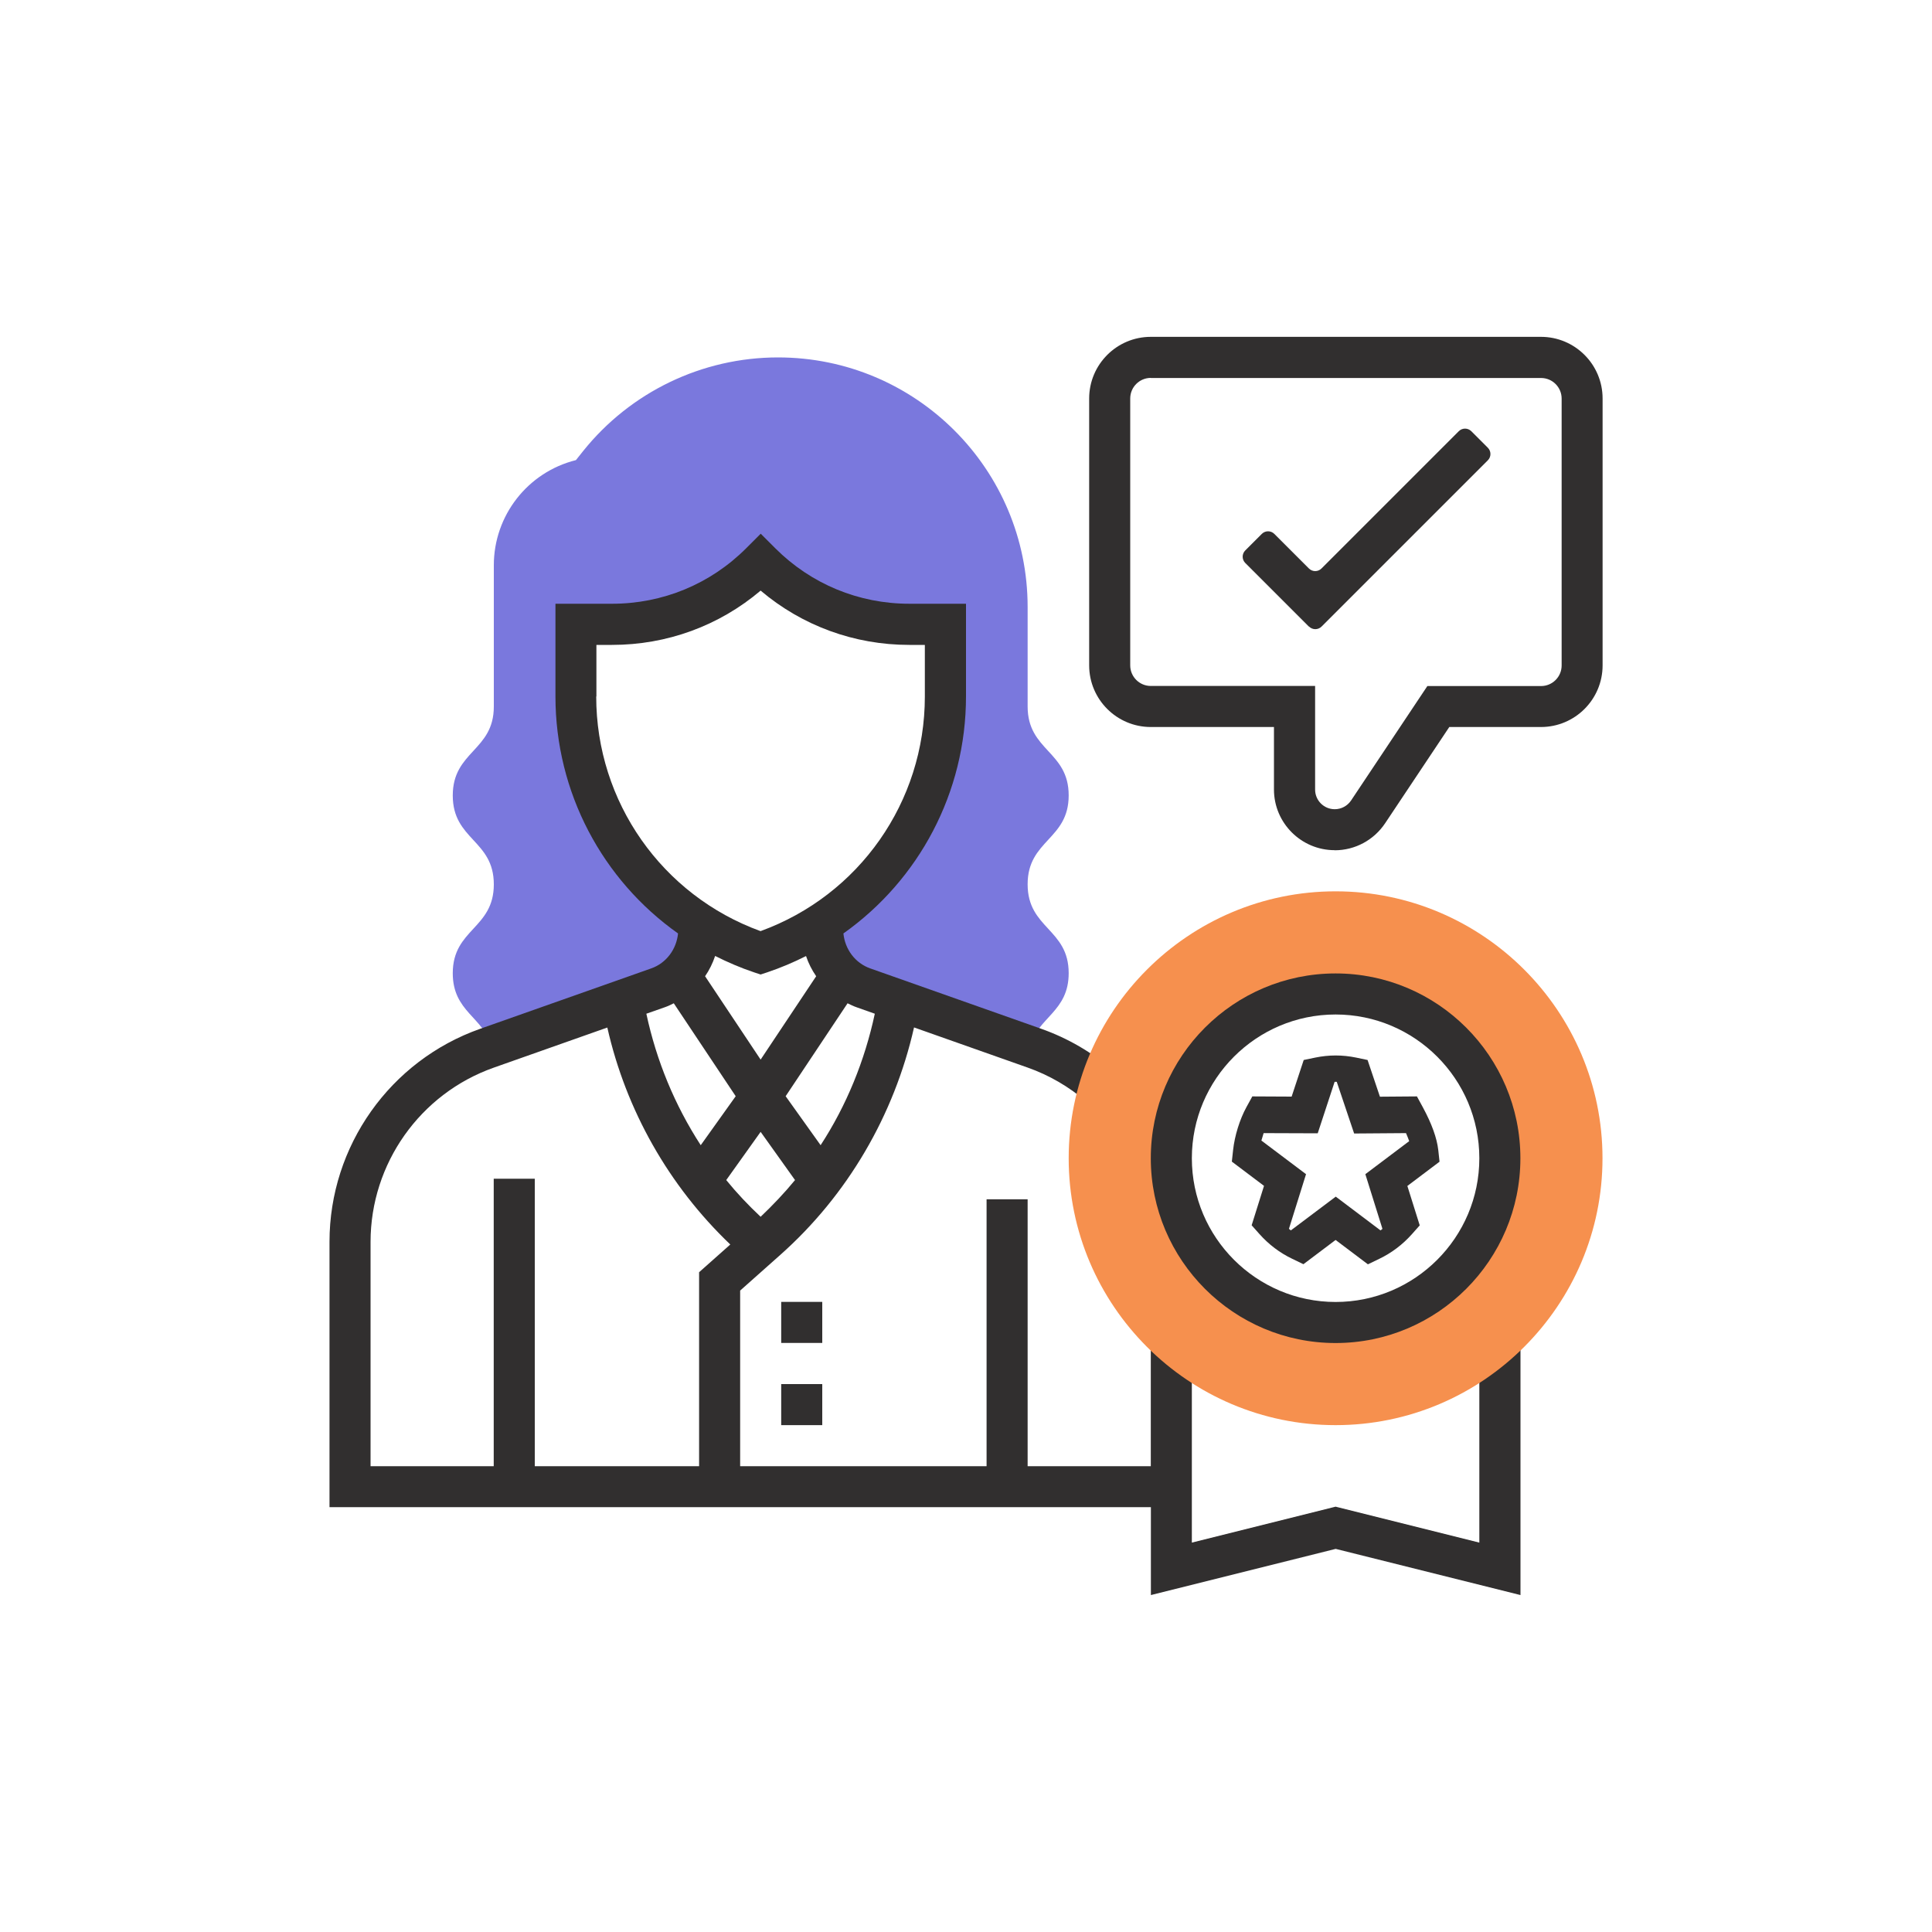
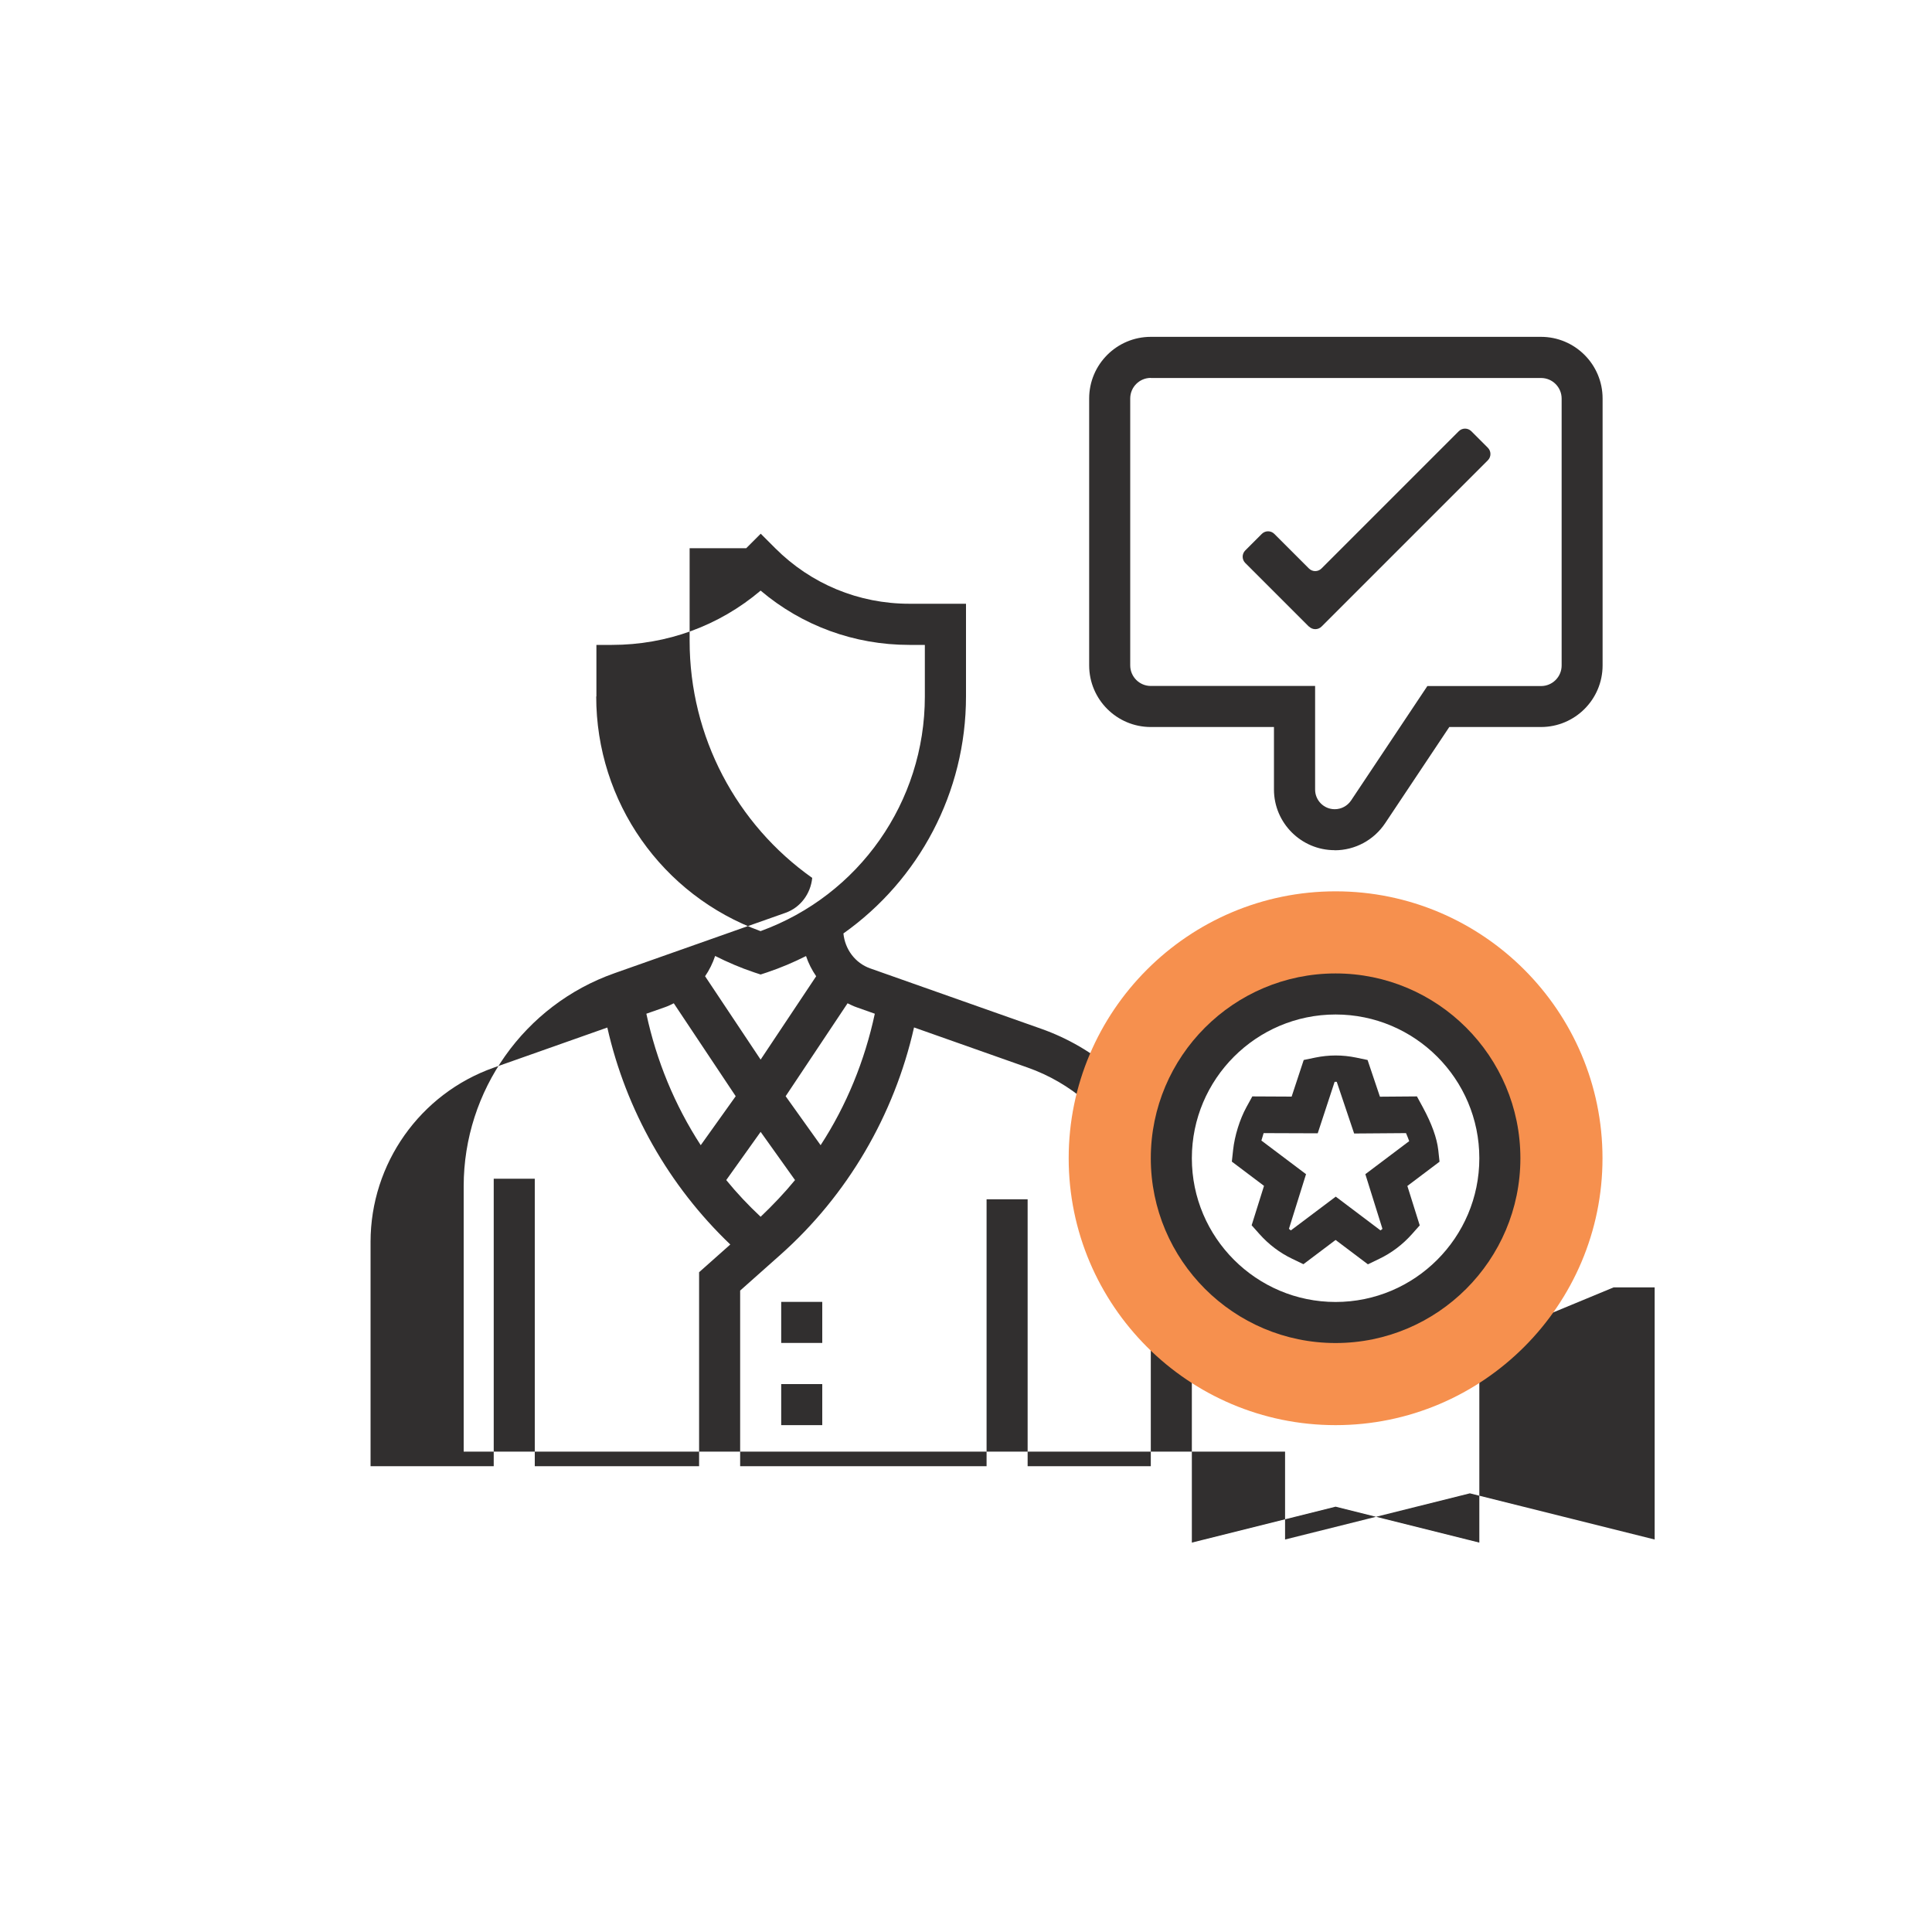
<svg xmlns="http://www.w3.org/2000/svg" id="Layer_1" data-name="Layer 1" viewBox="0 0 200 200">
-   <path d="M50.89,108.34l17.22-6.08c2.55-.9,4.25-3.31,4.25-6.01v-.7c-7.82-5.07-12.75-13.83-12.75-23.46v-7.47h3.73c5.77,0,11.31-2.29,15.4-6.38,4.08,4.08,9.62,6.38,15.4,6.38h3.73v7.47c0,9.63-4.94,18.39-12.75,23.46v.7c0,2.7,1.7,5.11,4.26,6.01l17.22,6.08c.85-3.06,4.03-3.61,4.03-7.6,0-4.6-4.25-4.6-4.25-9.2s4.25-4.6,4.25-9.2-4.25-4.6-4.25-9.21v-10.29c0-14.27-11.57-25.84-25.84-25.84-7.85,0-15.27,3.57-20.18,9.7l-.74.93c-5,1.25-8.5,5.74-8.5,10.89v14.62c0,4.6-4.25,4.6-4.25,9.21s4.25,4.6,4.25,9.2-4.25,4.6-4.25,9.2c0,3.99,3.18,4.53,4.03,7.6h0Z" fill="#7a78dd" />
  <path d="M141.59,130.87l-3.33-2.51-3.33,2.51-1.16-.56c-1.28-.61-2.43-1.48-3.4-2.57l-.8-.9,1.28-4.08-3.33-2.51.13-1.2c.16-1.48.69-3.18,1.38-4.44l.61-1.11,4.07.02,1.25-3.79,1.2-.25c1.41-.29,2.81-.29,4.22,0l1.19.25,1.28,3.8,3.83-.03.61,1.12c.92,1.7,1.46,3.19,1.6,4.44l.13,1.2-3.33,2.51,1.28,4.08-.8.9c-.97,1.09-2.11,1.95-3.4,2.57l-1.16.56ZM138.27,123.87l4.64,3.5c.07-.05.14-.1.2-.16l-1.77-5.66,4.54-3.42c-.09-.26-.21-.54-.33-.83l-5.37.04-1.8-5.35c-.07,0-.15,0-.22,0l-1.75,5.33-5.6-.02c-.08.25-.16.51-.23.77l4.62,3.48-1.77,5.66c.06.05.13.11.2.16l4.64-3.49Z" fill="#312f2f" />
  <path d="M80.87,134.77h4.25v4.25h-4.25v-4.25Z" fill="#312f2f" />
  <path d="M80.87,143.28h4.25v4.25h-4.25v-4.25Z" fill="#312f2f" />
-   <path d="M153.14,139.03v20.66l-14.88-3.72-14.88,3.72v-20.66h-4.25v12.75h-12.75v-27.63h-4.25v27.63h-25.51v-18.18l4.15-3.69c6.97-6.19,11.8-14.48,13.85-23.55l11.75,4.15c2.24.79,4.29,1.98,6.11,3.55l2.78-3.22c-2.22-1.91-4.73-3.37-7.47-4.34l-17.7-6.25c-1.57-.55-2.62-1.99-2.78-3.62,7.82-5.54,12.69-14.59,12.69-24.54v-9.59h-5.86c-5.25,0-10.18-2.04-13.89-5.75l-1.5-1.5-1.5,1.5c-3.71,3.71-8.64,5.75-13.89,5.75h-5.86v9.59c0,9.95,4.87,19.01,12.69,24.54-.16,1.63-1.21,3.07-2.78,3.62l-17.7,6.25c-9.33,3.29-15.6,12.15-15.6,22.05v27.47h85.03v9.1l19.13-4.78,19.13,4.78v-26.1h-4.25ZM78.74,125.96c-1.27-1.19-2.47-2.46-3.56-3.8l3.56-4.99,3.56,4.99c-1.1,1.34-2.3,2.6-3.56,3.8ZM90.56,104.94c-1.04,4.85-2.92,9.48-5.61,13.61l-3.62-5.07,6.41-9.62c.3.15.61.3.93.41l1.89.67ZM61.74,72.1v-5.34h1.61c5.7,0,11.09-1.98,15.39-5.62,4.3,3.64,9.7,5.62,15.39,5.62h1.61v5.34c0,10.91-6.8,20.58-17.01,24.29-10.2-3.71-17.01-13.38-17.01-24.29ZM78.07,100.66l.67.22.67-.22c1.4-.47,2.74-1.04,4.03-1.69.25.75.61,1.45,1.05,2.09l-5.75,8.63-5.75-8.63c.44-.64.79-1.35,1.04-2.1,1.29.65,2.64,1.23,4.04,1.7h0ZM68.82,104.27c.32-.11.63-.26.93-.41l6.41,9.62-3.62,5.07c-2.69-4.14-4.59-8.75-5.63-13.61l1.91-.67ZM72.37,131.69v20.09h-17.01v-29.76h-4.25v29.76h-12.75v-23.22c0-8.1,5.13-15.35,12.76-18.04l11.75-4.15c1.93,8.55,6.37,16.39,12.73,22.46l-3.23,2.87Z" fill="#312f2f" />
+   <path d="M153.14,139.03v20.66l-14.88-3.72-14.88,3.72v-20.66h-4.25v12.75h-12.75v-27.63h-4.25v27.63h-25.51v-18.18l4.15-3.69c6.97-6.19,11.8-14.48,13.85-23.55l11.75,4.15c2.24.79,4.29,1.98,6.11,3.55l2.78-3.22c-2.22-1.91-4.73-3.37-7.47-4.34l-17.7-6.25c-1.57-.55-2.62-1.99-2.78-3.62,7.82-5.54,12.69-14.59,12.69-24.54v-9.59h-5.86c-5.25,0-10.18-2.04-13.89-5.75l-1.5-1.5-1.5,1.5h-5.86v9.59c0,9.95,4.87,19.01,12.69,24.54-.16,1.63-1.21,3.07-2.78,3.62l-17.7,6.25c-9.33,3.29-15.6,12.15-15.6,22.05v27.47h85.03v9.1l19.13-4.78,19.13,4.78v-26.1h-4.25ZM78.74,125.96c-1.27-1.19-2.47-2.46-3.56-3.8l3.56-4.99,3.56,4.99c-1.1,1.34-2.3,2.6-3.56,3.8ZM90.56,104.94c-1.04,4.85-2.92,9.48-5.61,13.61l-3.62-5.07,6.41-9.62c.3.15.61.3.93.41l1.89.67ZM61.74,72.1v-5.34h1.61c5.7,0,11.09-1.98,15.39-5.62,4.3,3.64,9.7,5.62,15.39,5.62h1.61v5.34c0,10.91-6.8,20.58-17.01,24.29-10.2-3.71-17.01-13.38-17.01-24.29ZM78.07,100.66l.67.22.67-.22c1.4-.47,2.74-1.04,4.03-1.69.25.75.61,1.45,1.05,2.09l-5.75,8.63-5.75-8.63c.44-.64.79-1.35,1.04-2.1,1.29.65,2.64,1.23,4.04,1.7h0ZM68.82,104.27c.32-.11.63-.26.93-.41l6.41,9.62-3.62,5.07c-2.69-4.14-4.59-8.75-5.63-13.61l1.91-.67ZM72.37,131.69v20.09h-17.01v-29.76h-4.25v29.76h-12.75v-23.22c0-8.1,5.13-15.35,12.76-18.04l11.75-4.15c1.93,8.55,6.37,16.39,12.73,22.46l-3.23,2.87Z" fill="#312f2f" />
  <path d="M138.26,147.53c-15.24,0-27.63-12.4-27.63-27.63s12.4-27.63,27.63-27.63,27.63,12.4,27.63,27.63-12.4,27.63-27.63,27.63ZM138.26,102.89c-9.38,0-17.01,7.63-17.01,17.01s7.63,17.01,17.01,17.01,17.01-7.63,17.01-17.01-7.63-17.01-17.01-17.01Z" fill="#f6904e" />
  <path d="M138.26,139.03c-10.55,0-19.13-8.58-19.13-19.13s8.58-19.13,19.13-19.13,19.13,8.58,19.13,19.13-8.58,19.13-19.13,19.13ZM138.26,105.02c-8.2,0-14.88,6.67-14.88,14.88s6.68,14.88,14.88,14.88,14.88-6.67,14.88-14.88-6.68-14.88-14.88-14.88Z" fill="#312f2f" />
  <path d="M138.16,88.01c-3.46,0-6.28-2.82-6.28-6.28v-6.47h-12.75c-3.52,0-6.38-2.86-6.38-6.38v-27.63c0-3.52,2.86-6.38,6.38-6.38h40.39c3.52,0,6.38,2.86,6.38,6.38v27.63c0,3.52-2.86,6.38-6.38,6.38h-9.49l-6.64,9.96c-1.17,1.75-3.12,2.8-5.22,2.8ZM119.13,39.12c-1.17,0-2.13.95-2.13,2.13v27.63c0,1.17.95,2.13,2.13,2.13h17.01v10.73c0,1.12.91,2.03,2.03,2.03.68,0,1.31-.34,1.69-.9l7.9-11.85h11.77c1.17,0,2.13-.95,2.13-2.13v-27.63c0-1.17-.95-2.13-2.13-2.13h-40.39Z" fill="#312f2f" />
  <path d="M135.49,64.86l-6.58-6.58c-.36-.36-.36-.94,0-1.3l1.71-1.71c.36-.36.94-.36,1.3,0l3.58,3.58c.36.36.94.36,1.3,0l14.21-14.21c.36-.36.94-.36,1.3,0l1.71,1.71c.36.36.36.94,0,1.3l-17.21,17.21c-.36.36-.94.36-1.3,0Z" fill="#312f2f" />
</svg>